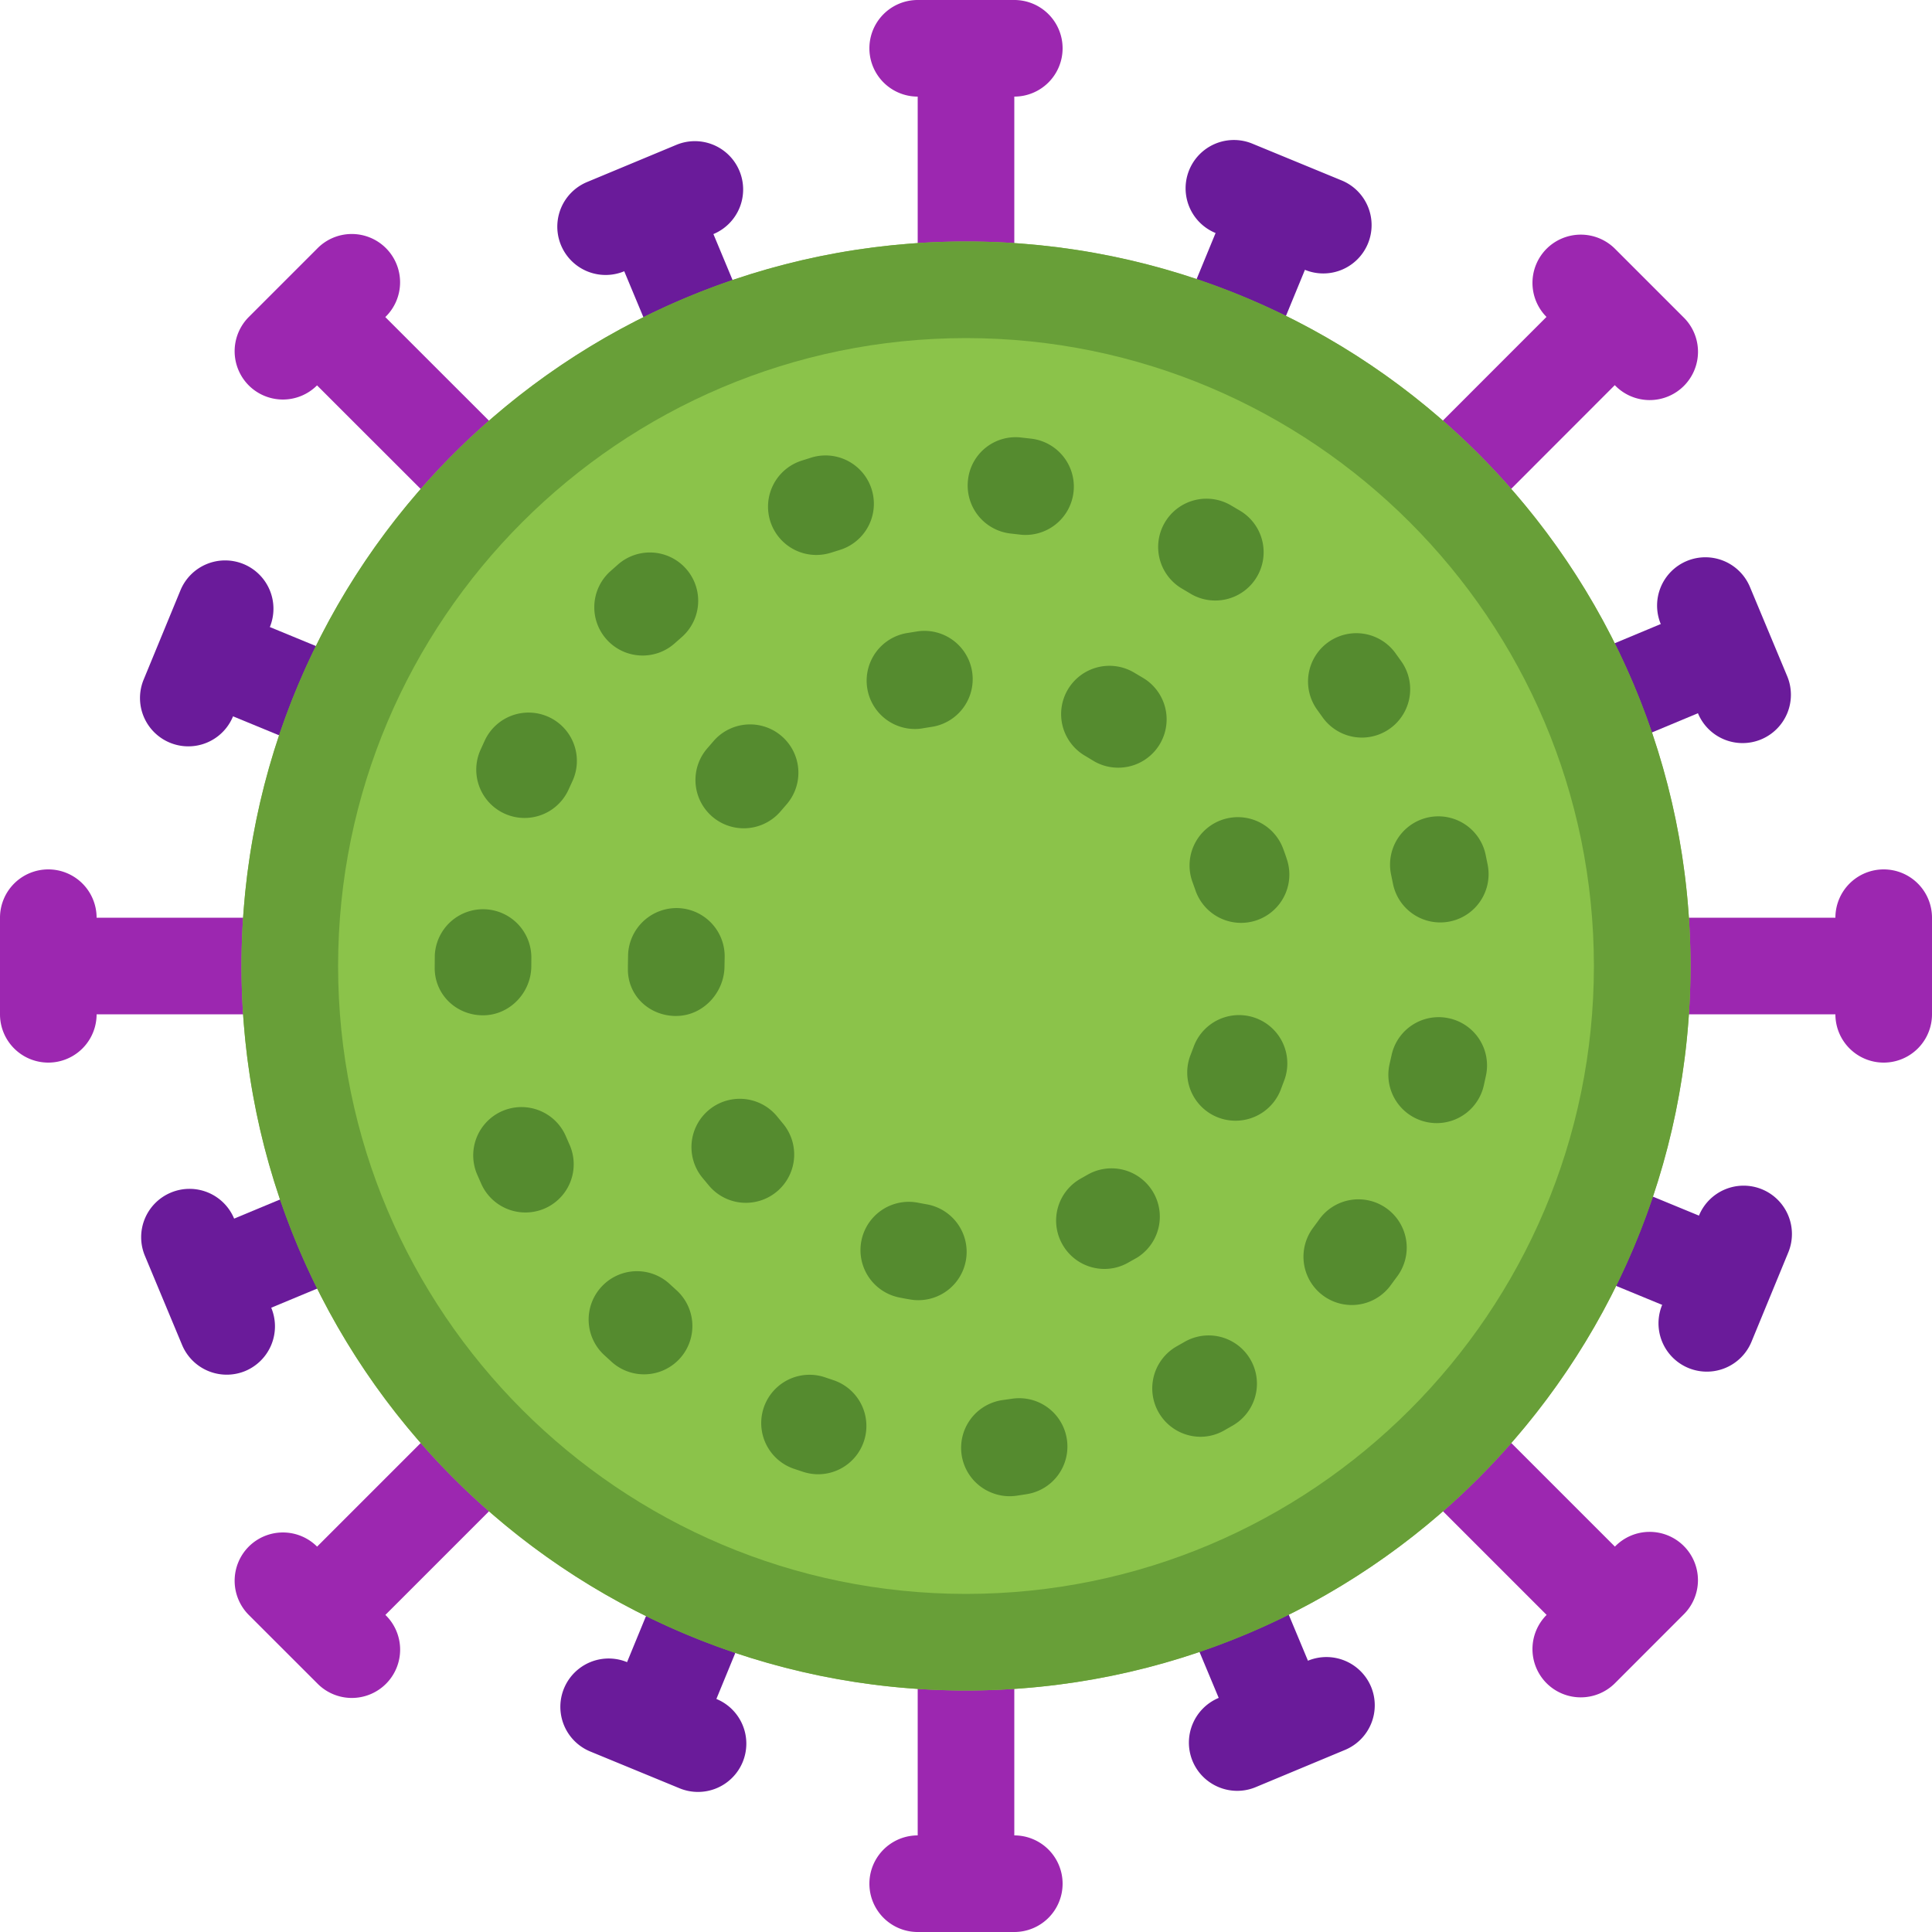
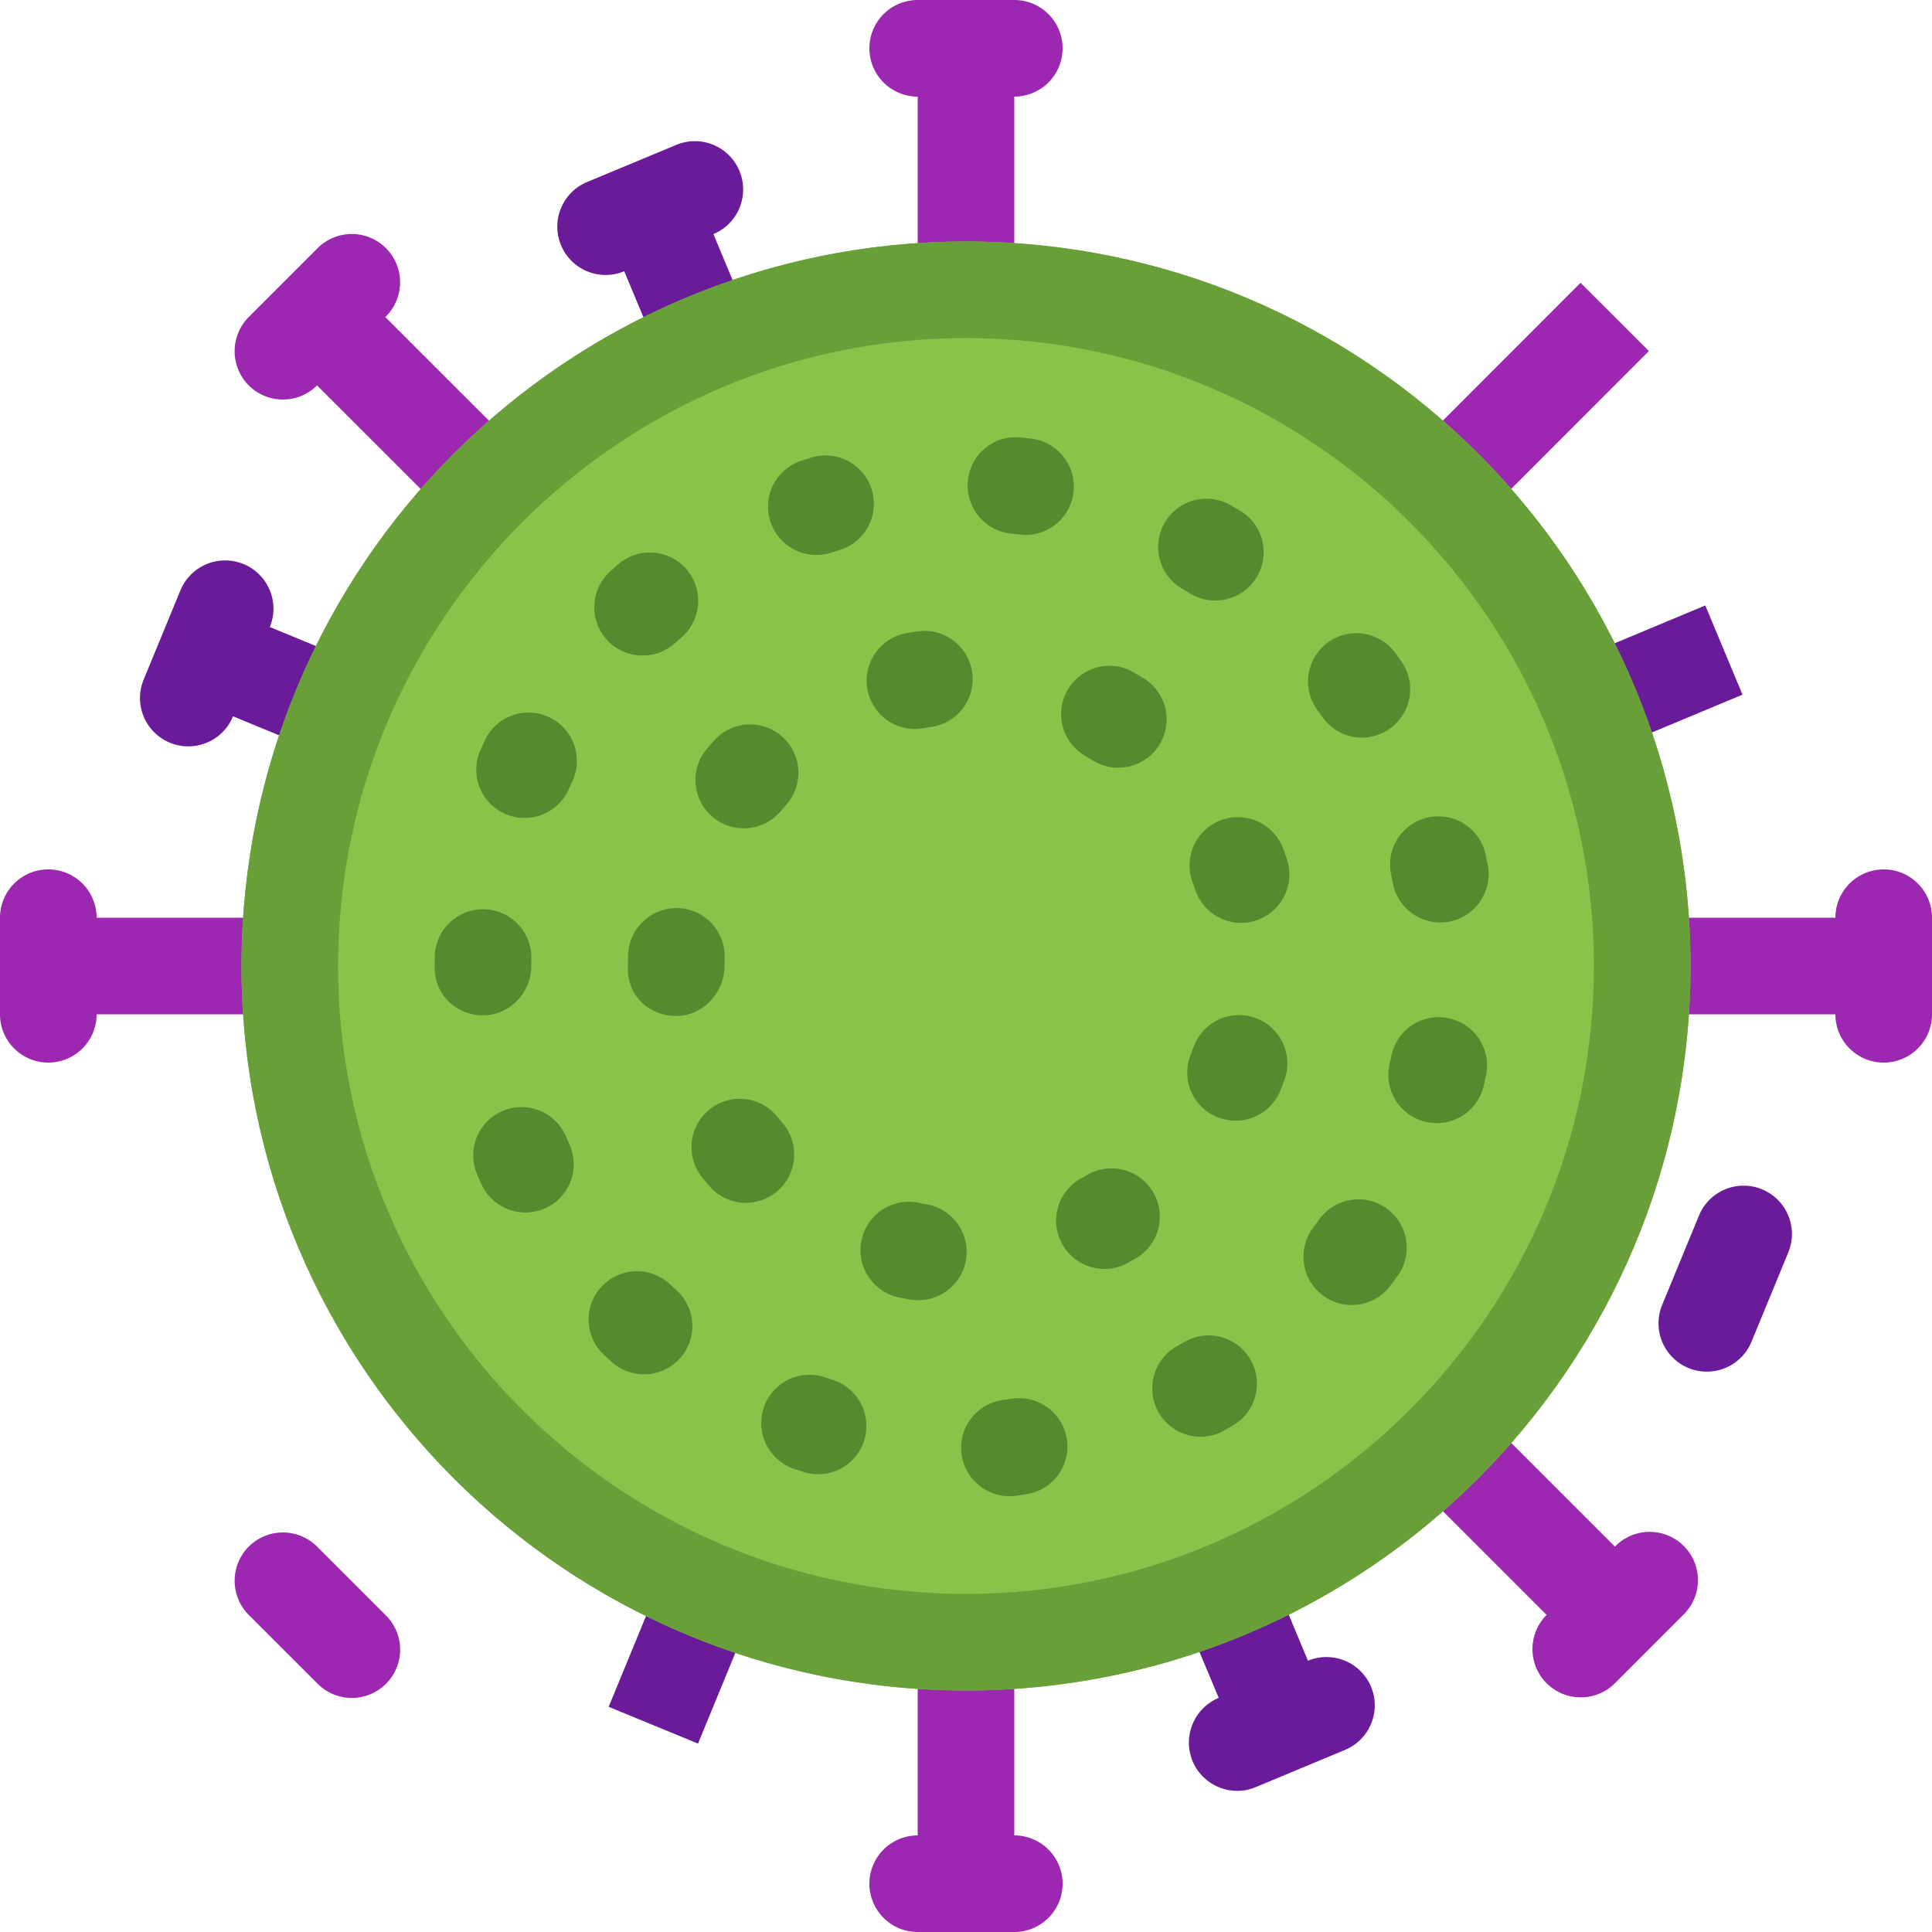
<svg xmlns="http://www.w3.org/2000/svg" height="2500" viewBox="4 4 40 40" width="2500">
  <g fill="#6a1b9a">
-     <path d="m32.322 9.042a1 1 0 0 1 -1.306.544l-1.85-.762a1 1 0 0 1 .762-1.85l1.85.762a1 1 0 0 1 .544 1.306z" />
-     <path d="m29.548 7.9 1.85.762-1.904 4.624-1.85-.762zm-10.171 32.58a1 1 0 0 0 -.545-1.305l-1.849-.762a1 1 0 1 0 -.762 1.85l1.85.762a1.001 1.001 0 0 0 1.306-.545z" />
    <path d="m18.504 34.714 1.85.76-1.902 4.625-1.85-.761zm-9.462-19.036a1 1 0 0 1 .544 1.306l-.762 1.849a1 1 0 1 1 -1.85-.762l.762-1.849a1.001 1.001 0 0 1 1.306-.544z" />
    <path d="m7.9 18.45.761-1.849 4.624 1.905-.761 1.849zm32.58 10.173a1 1 0 0 0 -1.305.545l-.762 1.849a1 1 0 1 0 1.85.762l.762-1.85a1.001 1.001 0 0 0 -.545-1.306z" />
-     <path d="m34.717 29.493.762-1.848 4.623 1.905-.762 1.848zm-27.178-.802a1 1 0 0 1 1.308.538l.769 1.847a1.002 1.002 0 0 1 -.538 1.309 1.002 1.002 0 0 1 -1.308-.539l-.77-1.846a1 1 0 0 1 .539-1.309z" />
-     <path d="m8.693 31.459-.768-1.845 4.616-1.922.768 1.845zm30.23-15.844a1 1 0 0 0 -.538 1.307l.77 1.847a1 1 0 1 0 1.847-.769l-.771-1.847a1 1 0 0 0 -1.308-.538z" />
    <path d="m35.462 20.308-.77-1.847 4.614-1.926.77 1.847zm-16.153-12.77a1 1 0 0 1 -.538 1.308l-1.847.77a1 1 0 0 1 -.77-1.847l1.847-.769a.999.999 0 0 1 1.308.538z" />
    <path d="m16.539 8.692 1.846-.77 1.924 4.615-1.846.77zm15.847 30.23a1.002 1.002 0 0 0 -1.308-.538l-1.846.769c-.512.215-.752.8-.54 1.311.213.507.798.749 1.308.536l1.847-.77a1 1 0 0 0 .539-1.308z" />
    <path d="m27.69 35.463 1.848-.772 1.927 4.615-1.847.771z" />
  </g>
  <g fill="#9c27b0">
    <path d="m26 5a1 1 0 0 1 -1 1h-2a1 1 0 1 1 0-2h2a1 1 0 0 1 1 1z" />
    <path d="m23 5h2v5h-2zm3 38a1 1 0 0 0 -1-1h-2a1 1 0 1 0 0 2h2a1 1 0 0 0 1-1z" />
    <path d="m23 38h2v5h-2zm-18-16a1 1 0 0 1 1 1v2a1 1 0 1 1 -2 0v-2a1 1 0 0 1 1-1z" />
    <path d="m5 23h5v2h-5zm38-1a1 1 0 0 0 -1 1v2a1 1 0 1 0 2 0v-2a1 1 0 0 0 -1-1z" />
    <path d="m38 23h5v2h-5zm-28.85 13.021a1.001 1.001 0 0 1 1.415 0l1.414 1.414a1 1 0 1 1 -1.414 1.414l-1.415-1.414a1.002 1.002 0 0 1 0-1.414z" />
-     <path d="m11.272 38.142-1.414-1.414 3.535-3.535 1.414 1.414zm24.749-28.992a1 1 0 0 0 0 1.414l1.415 1.414a1 1 0 1 0 1.414-1.414l-1.414-1.414a1.003 1.003 0 0 0 -1.415 0z" />
    <path d="m34.603 14.806-1.414-1.414 3.535-3.537 1.414 1.413zm1.418 24.044a1.001 1.001 0 0 1 0-1.415l1.414-1.414a1 1 0 1 1 1.414 1.414l-1.414 1.415a1.002 1.002 0 0 1 -1.414 0z" />
    <path d="m38.142 36.728-1.414 1.414-3.535-3.535 1.414-1.414zm-28.992-24.749a1 1 0 0 0 1.414 0l1.414-1.415a1 1 0 1 0 -1.414-1.414l-1.414 1.414a1.003 1.003 0 0 0 0 1.415z" />
    <path d="m14.806 13.392-1.413 1.414-3.538-3.535 1.414-1.414z" />
  </g>
  <path d="m24 9a15 15 0 1 0 0 30 15 15 0 1 0 0-30z" fill="#8bc34a" />
  <path d="m24 11c7.168 0 13 5.832 13 13s-5.832 13-13 13-13-5.832-13-13 5.832-13 13-13m0-2c-8.284 0-15 6.716-15 15s6.716 15 15 15 15-6.716 15-15-6.716-15-15-15z" fill="#689f38" />
  <path d="m20.94 34.523c-.102 0-.205-.016-.308-.049l-.205-.068a1 1 0 0 1 .645-1.893l.175.059a1 1 0 0 1 -.307 1.951zm7.912-.776a1.002 1.002 0 0 1 -.489-1.873l.162-.092a.999.999 0 1 1 .998 1.732l-.184.105a.988.988 0 0 1 -.487.128zm-4.311 1.162a.999.999 0 0 1 .223-1.923l.184-.026a.998.998 0 0 1 1.14.837.998.998 0 0 1 -.837 1.139l-.209.032a.99.99 0 0 1 -.501-.059zm-7.207-2.455a1 1 0 0 1 -.665-.253l-.167-.153a.999.999 0 0 1 -.043-1.413.998.998 0 0 1 1.414-.044l.127.116a1 1 0 0 1 -.666 1.747zm14.652-1.435a1 1 0 0 1 -.796-1.604l.106-.144a1 1 0 1 1 1.617 1.175l-.13.177a.995.995 0 0 1 -.797.396zm-17.108-1.916a1 1 0 0 1 -.912-.589l-.088-.2a1.001 1.001 0 0 1 .526-1.313c.51-.216 1.096.02 1.313.527l.071.163a.998.998 0 0 1 -.91 1.412zm18.868-1.85a1.001 1.001 0 0 1 -.977-1.221l.04-.177a.997.997 0 0 1 1.183-.774.998.998 0 0 1 .774 1.183l-.046.212a1 1 0 0 1 -.974.777zm-19.746-2.232c-.552 0-1-.427-1-.979l.002-.262a1 1 0 0 1 1.999.044l-.001.176c0 .552-.448 1.021-1 1.021zm19.818-1.923a.999.999 0 0 1 -.98-.81l-.037-.18a1 1 0 0 1 1.957-.413l.043.211a1 1 0 0 1 -.983 1.192zm-18.958-2.163a1 1 0 0 1 -.912-1.409l.088-.193a1 1 0 0 1 1.815.841l-.078.17a1 1 0 0 1 -.913.591zm17.338-1.664a1 1 0 0 1 -.819-.425l-.106-.148a.999.999 0 1 1 1.617-1.177l.126.176a1.001 1.001 0 0 1 -.818 1.574zm-14.892-1.699a1 1 0 0 1 -.67-1.744l.165-.146a1 1 0 0 1 1.308 1.514l-.134.118a.996.996 0 0 1 -.669.258zm11.854-1.139a.992.992 0 0 1 -.521-.147l-.148-.088a1 1 0 1 1 .998-1.733l.195.115a1 1 0 0 1 -.524 1.853zm-8.258-.943a1 1 0 0 1 -.31-1.951l.208-.066a1 1 0 0 1 .584 1.914l-.173.054a1.012 1.012 0 0 1 -.309.049zm4.332-.415a.912.912 0 0 1 -.127-.008l-.175-.02a1 1 0 0 1 -.892-1.097.991.991 0 0 1 1.097-.892l.222.025a1 1 0 0 1 -.125 1.992zm-2.222 15.844a.905.905 0 0 1 -.163-.014 5.045 5.045 0 0 1 -.24-.044 1 1 0 1 1 .413-1.957l.152.028a1 1 0 0 1 -.162 1.987zm3.855-.647a.998.998 0 0 1 -.877-.519.997.997 0 0 1 .395-1.357l.148-.084a1 1 0 0 1 1.012 1.724l-.197.111a.987.987 0 0 1 -.481.125zm-7.423-1.369a.997.997 0 0 1 -.764-.354l-.144-.173a1 1 0 0 1 1.561-1.252l.11.134a1 1 0 0 1 -.763 1.645zm10.138-1.7a.998.998 0 0 1 -.93-1.369l.059-.155a1 1 0 1 1 1.883.675l-.082.218a1.003 1.003 0 0 1 -.93.631zm-11.583-2.168c-.542 0-.987-.4-.999-.944v-.091l.004-.236a1.005 1.005 0 0 1 1.036-.963 1 1 0 0 1 .963 1.036l-.003.163c0 .548-.441 1.028-.989 1.034zm11.696-1.928a1 1 0 0 1 -.951-.693l-.051-.142a1 1 0 1 1 1.871-.707c.029.077.057.155.082.234a1 1 0 0 1 -.951 1.308zm-10.297-1.958a1 1 0 0 1 -.766-1.642l.154-.178a1 1 0 0 1 1.487 1.339l-.106.123a1.004 1.004 0 0 1 -.769.358zm7.752-1.255a.992.992 0 0 1 -.521-.147l-.147-.089a1 1 0 1 1 .998-1.733l.194.115a1 1 0 0 1 -.524 1.854zm-4.208-.801a1 1 0 0 1 -.177-1.984l.236-.038a.999.999 0 1 1 .276 1.98l-.157.025a.901.901 0 0 1 -.178.017z" fill="#558b2f" />
</svg>